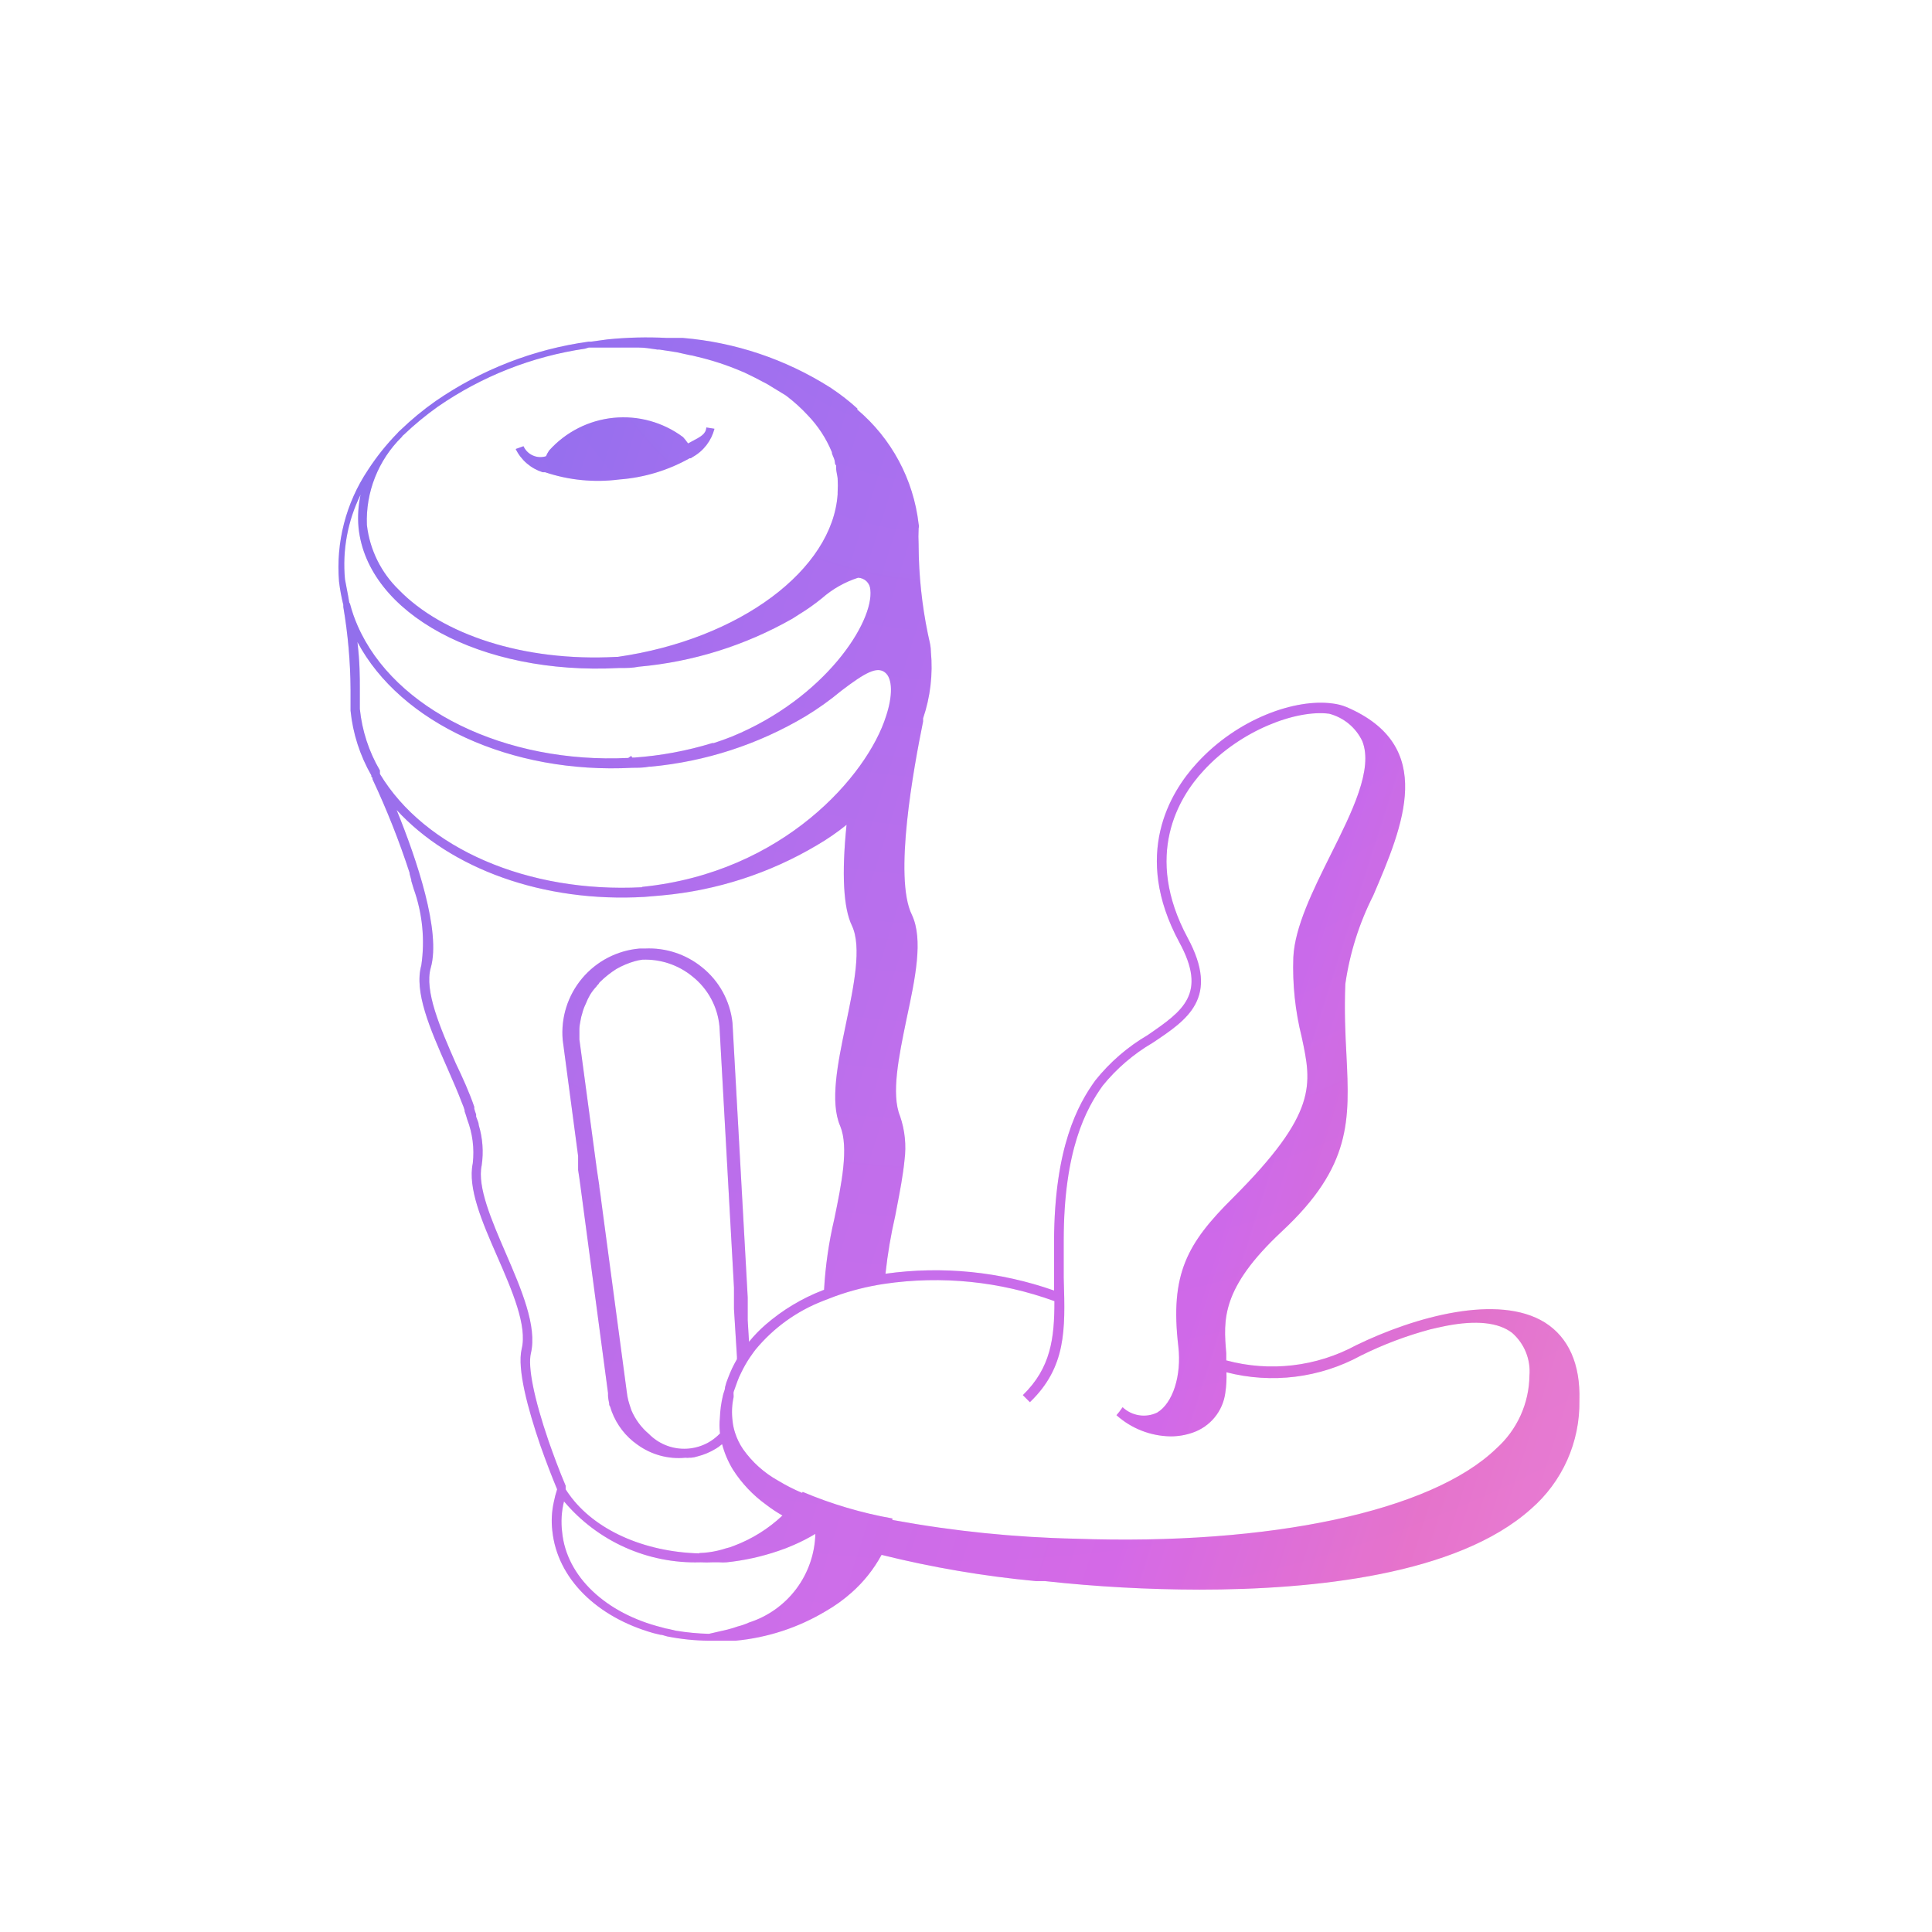
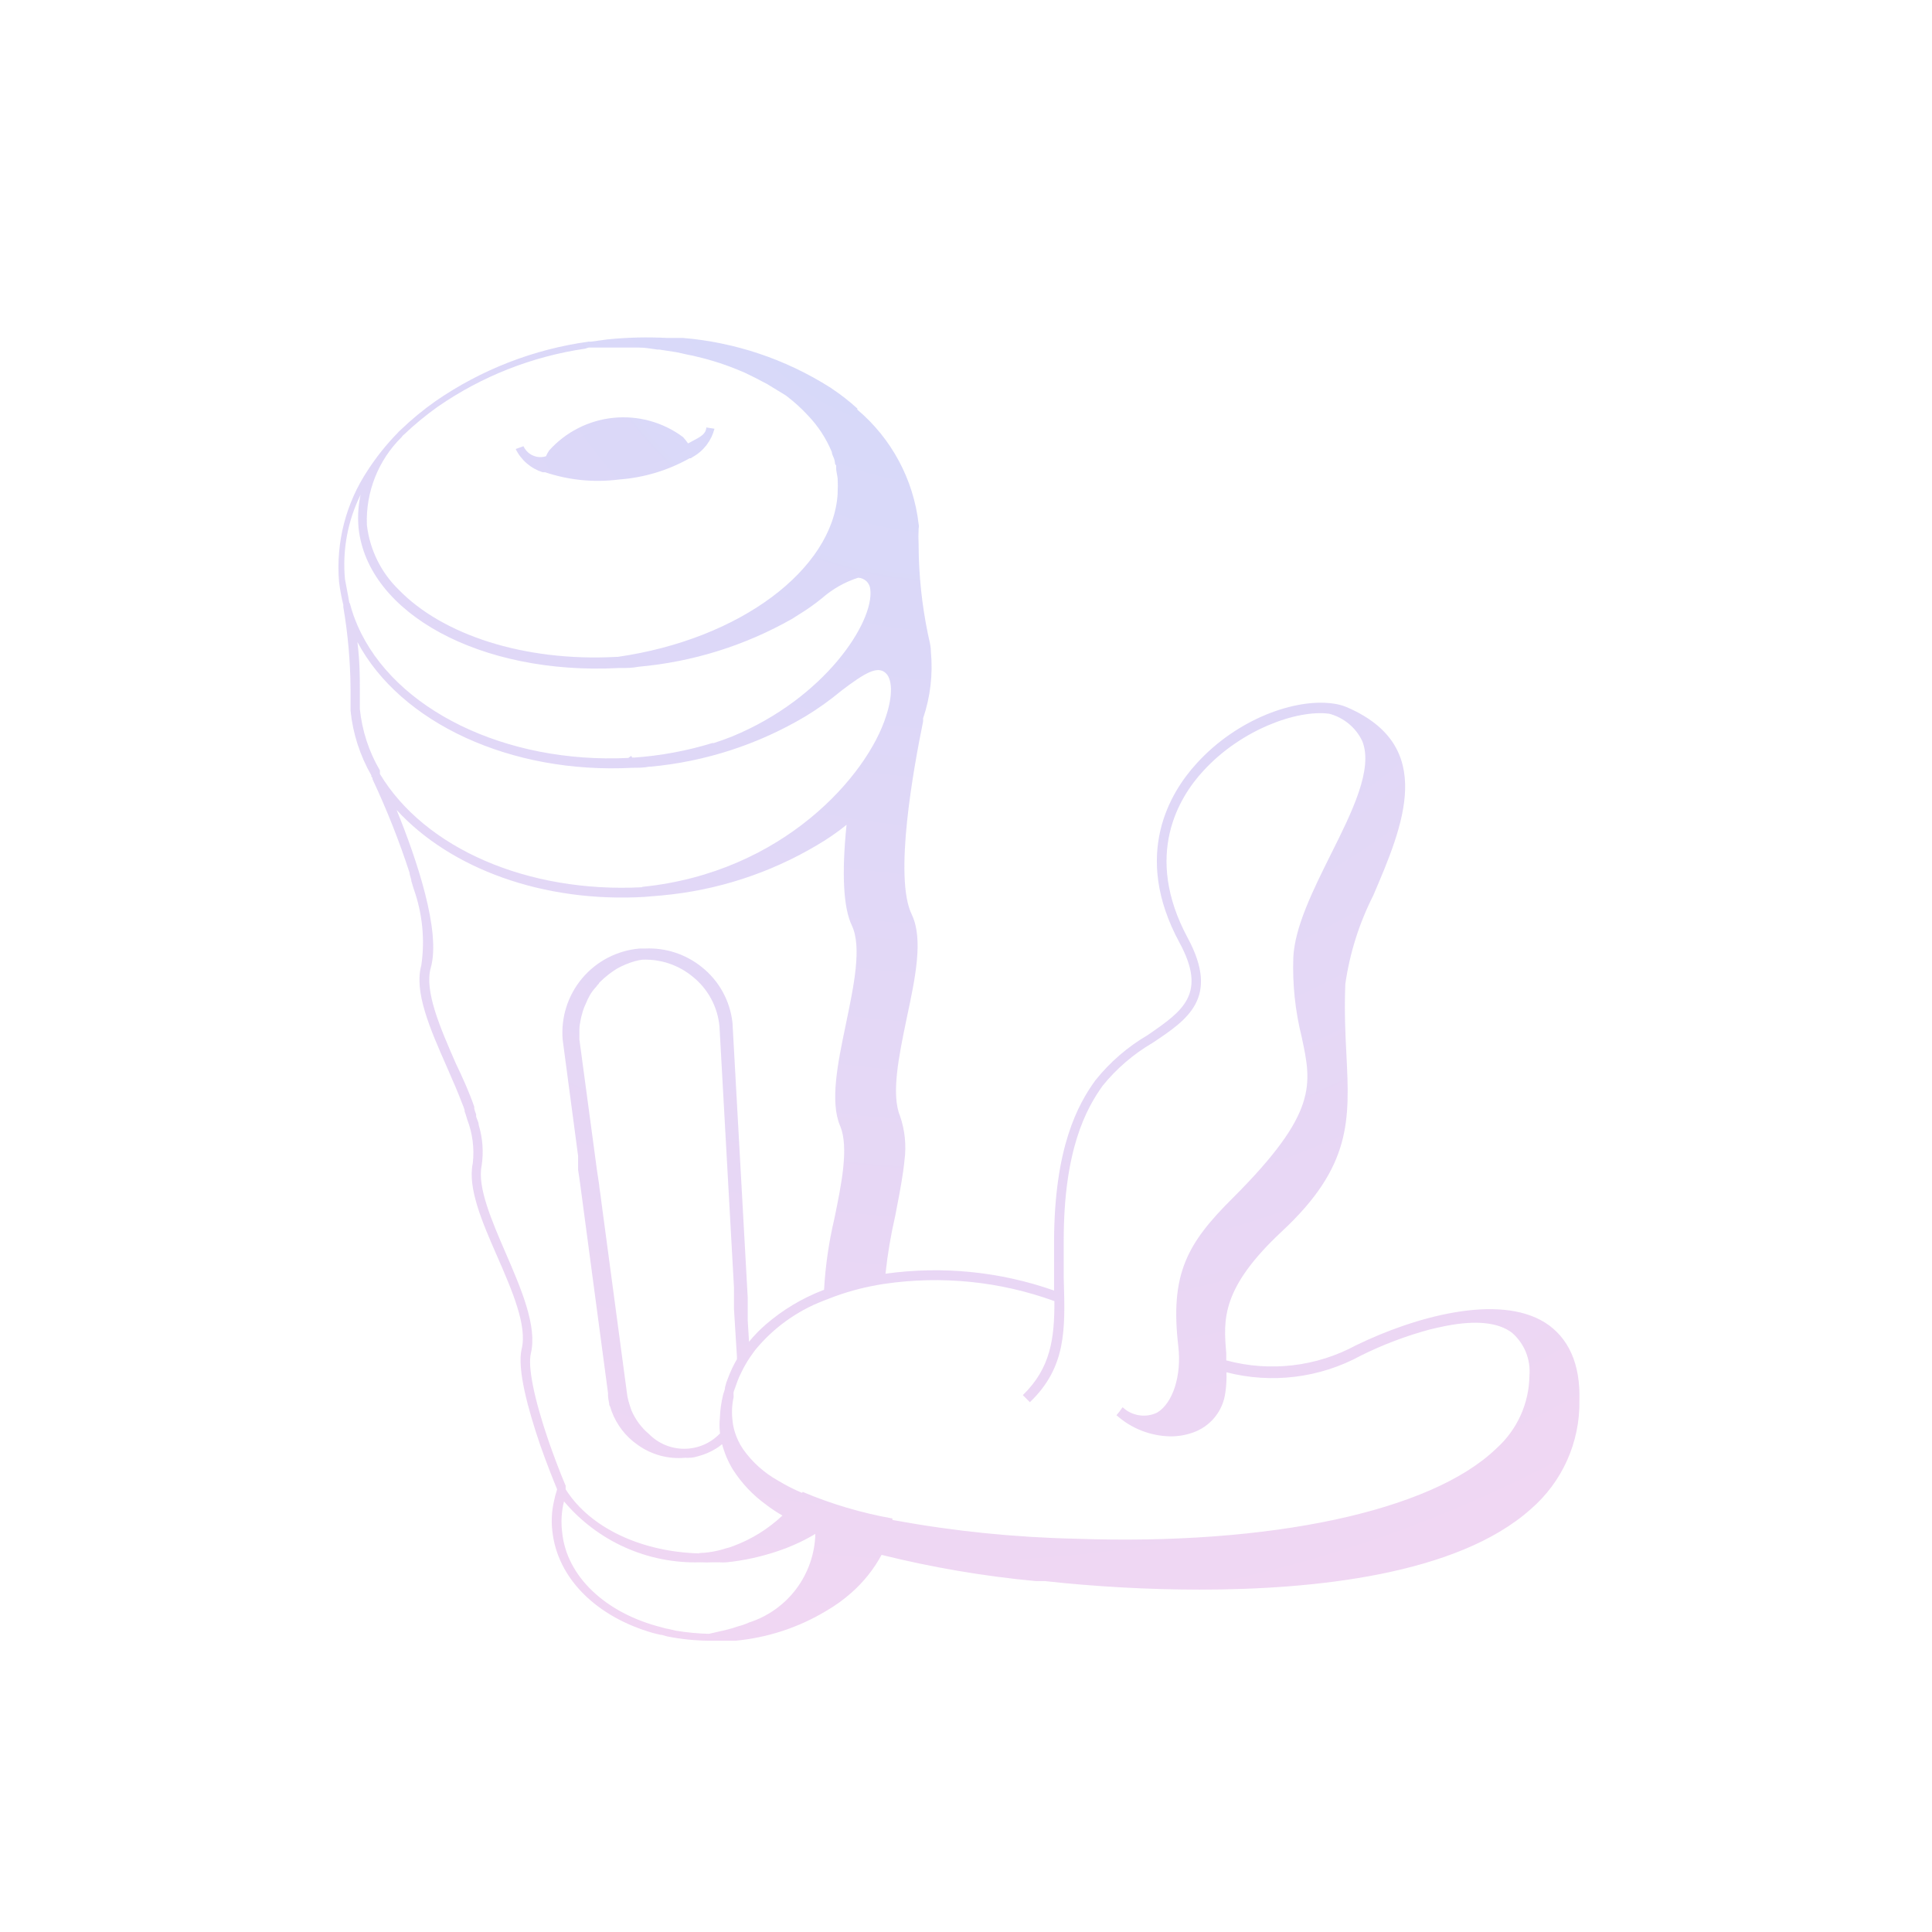
<svg xmlns="http://www.w3.org/2000/svg" width="104" height="104" viewBox="0 0 104 104" fill="none">
-   <path fill-rule="evenodd" clip-rule="evenodd" d="M50.005 34.383C50.058 34.607 50.11 34.832 50.11 35.08C50.225 36.293 50.082 37.516 49.69 38.67V38.73V38.78V38.84C49.19 41.3 48.09 47.25 49.09 49.25C49.71 50.58 49.27 52.65 48.8 54.85L48.788 54.91C48.381 56.881 47.965 58.902 48.45 60.08C48.712 60.841 48.794 61.652 48.69 62.45C48.612 63.256 48.444 64.13 48.27 65.032L48.27 65.032C48.243 65.171 48.217 65.31 48.19 65.45C47.956 66.466 47.782 67.494 47.67 68.53C47.669 68.541 47.669 68.553 47.668 68.565C50.721 68.137 53.832 68.447 56.74 69.47V68.8V66.8C56.76 61.76 58.02 59.46 58.96 58.16C59.742 57.18 60.698 56.353 61.78 55.72L61.82 55.692C63.669 54.417 64.999 53.5 63.48 50.72C60.94 46.01 62.98 42.66 64.42 41.09C66.61 38.68 69.74 37.59 71.74 37.87C71.994 37.899 72.243 37.963 72.48 38.06C77.36 40.15 75.54 44.43 73.92 48.21C73.165 49.701 72.658 51.306 72.42 52.96C72.36 54.41 72.42 55.68 72.48 56.8C72.65 60.28 72.77 62.78 69.01 66.28C65.717 69.354 65.859 71.043 66.008 72.823L66.01 72.85V73.23C68.362 73.865 70.868 73.572 73.01 72.41C76.16 70.88 80.65 69.63 83.16 71.19C84.43 71.99 85.08 73.42 85.02 75.39C85.038 76.495 84.814 77.591 84.363 78.6C83.912 79.609 83.245 80.507 82.41 81.23C78.44 84.78 70.7 85.57 64.56 85.57C61.78 85.566 59.003 85.413 56.24 85.11H55.75C52.953 84.848 50.181 84.376 47.455 83.699C47.04 84.466 46.494 85.153 45.84 85.73C45.413 86.11 44.947 86.445 44.45 86.73C42.969 87.617 41.309 88.16 39.59 88.32H39.45H38.96H38.49H38.13C37.388 88.311 36.648 88.234 35.92 88.09C35.875 88.08 35.83 88.066 35.786 88.052C35.701 88.026 35.619 88 35.54 88L35.17 87.91C32.13 87.05 29.99 84.97 29.73 82.39C29.672 81.879 29.699 81.362 29.81 80.86C29.856 80.626 29.916 80.396 29.99 80.17C29.71 79.5 29.39 78.67 29.08 77.79C28.42 75.85 27.83 73.7 28.08 72.62C28.39 71.38 27.58 69.49 26.76 67.62C25.94 65.75 25.17 63.95 25.45 62.62C25.541 61.821 25.439 61.011 25.15 60.26C25.11 60.11 25.06 59.96 25.01 59.82V59.76C24.972 59.63 24.925 59.503 24.87 59.38C24.656 58.81 24.403 58.232 24.152 57.661L24.06 57.45C23.14 55.36 22.28 53.39 22.68 51.96C22.881 50.577 22.74 49.166 22.27 47.85C22.23 47.72 22.14 47.42 22.14 47.42V47.37L22.05 47.04V46.99C21.489 45.267 20.821 43.58 20.05 41.94V41.87L19.99 41.81V41.74C19.377 40.671 18.995 39.486 18.87 38.26V37.13C18.862 35.635 18.731 34.144 18.48 32.67V32.62V32.56C18.378 32.148 18.301 31.731 18.25 31.31C18.076 29.192 18.622 27.078 19.8 25.31C20.265 24.592 20.801 23.922 21.4 23.31L21.46 23.24L21.56 23.15C22.149 22.582 22.781 22.06 23.45 21.59C25.909 19.894 28.731 18.798 31.69 18.39H31.82L32.7 18.27C33.757 18.163 34.819 18.137 35.88 18.19H36.52H36.75C39.562 18.424 42.275 19.333 44.66 20.84C44.703 20.862 44.743 20.889 44.78 20.92C45.263 21.241 45.721 21.599 46.15 21.99C46.154 22.01 46.154 22.03 46.15 22.05C47.994 23.608 49.175 25.811 49.45 28.21C49.469 28.285 49.469 28.364 49.45 28.44C49.435 28.736 49.435 29.034 49.45 29.33V29.41C49.461 30.979 49.625 32.543 49.94 34.08C49.959 34.182 49.982 34.283 50.005 34.383ZM48.034 81.818C48.036 81.792 48.038 81.766 48.04 81.74C46.382 81.445 44.761 80.966 43.21 80.31L43.175 80.361C42.728 80.172 42.295 79.951 41.88 79.7C41.135 79.284 40.492 78.707 40 78.01C39.815 77.739 39.67 77.442 39.57 77.13C39.497 76.909 39.45 76.681 39.43 76.45C39.381 76.036 39.401 75.617 39.49 75.21V75.16V75.1C39.484 75.043 39.484 74.987 39.49 74.93L39.69 74.37C39.749 74.205 39.819 74.045 39.9 73.89C40.034 73.609 40.187 73.339 40.36 73.08C40.389 73.039 40.418 72.998 40.448 72.956C40.519 72.853 40.592 72.749 40.67 72.65C41.636 71.481 42.886 70.579 44.3 70.03L44.95 69.78C45.812 69.469 46.703 69.245 47.61 69.11C50.69 68.656 53.834 68.976 56.76 70.04C56.76 72.04 56.57 73.63 55.06 75.1L55.44 75.48C57.404 73.595 57.343 71.555 57.264 68.926C57.263 68.877 57.261 68.829 57.26 68.78V66.78C57.26 61.89 58.47 59.68 59.36 58.44C60.108 57.519 61.016 56.74 62.04 56.14L62.04 56.14C63.92 54.89 65.68 53.72 63.93 50.48C61.55 46.05 63.44 42.93 64.79 41.48C66.79 39.3 69.79 38.19 71.55 38.42C71.936 38.521 72.295 38.705 72.602 38.958C72.91 39.212 73.158 39.53 73.33 39.89C73.938 41.395 72.769 43.733 71.632 46.005L71.62 46.03L71.619 46.032C70.679 47.921 69.7 49.891 69.62 51.53C69.568 52.974 69.72 54.418 70.07 55.82C70.62 58.38 70.94 59.91 66.37 64.48C63.91 66.92 62.97 68.57 63.43 72.48C63.61 74.04 63.14 75.53 62.29 76.04C61.987 76.186 61.647 76.236 61.315 76.184C60.983 76.132 60.674 75.981 60.43 75.75L60.25 76L60.1 76.18C60.903 76.901 61.941 77.306 63.02 77.32C63.422 77.32 63.821 77.253 64.2 77.12C64.665 76.962 65.076 76.676 65.387 76.296C65.698 75.916 65.897 75.457 65.96 74.97C66.014 74.606 66.034 74.238 66.02 73.87C68.46 74.499 71.048 74.178 73.26 72.97C74.454 72.378 75.703 71.906 76.99 71.56L77.38 71.47L77.85 71.37C79.46 71.06 80.66 71.18 81.4 71.75C81.724 72.034 81.978 72.39 82.139 72.789C82.301 73.189 82.366 73.621 82.33 74.05C82.321 74.793 82.157 75.527 81.849 76.204C81.541 76.88 81.095 77.485 80.54 77.98C77.05 81.35 68.37 83.2 57.91 82.83C54.618 82.759 51.338 82.425 48.1 81.83C48.078 81.826 48.056 81.822 48.034 81.818ZM42.119 81.581C41.366 82.292 40.479 82.846 39.51 83.21C39.368 83.27 39.221 83.317 39.07 83.35C38.929 83.397 38.785 83.437 38.64 83.47C38.312 83.547 37.977 83.591 37.64 83.6V83.62C34.64 83.54 31.99 82.34 30.64 80.45C30.59 80.385 30.545 80.316 30.501 80.248L30.501 80.248C30.484 80.221 30.467 80.195 30.45 80.17V79.98C30.09 79.13 29.79 78.31 29.53 77.57C28.75 75.29 28.4 73.57 28.58 72.84C28.92 71.39 28.06 69.39 27.23 67.47L27.218 67.442C26.462 65.69 25.681 63.884 25.93 62.73C26.037 62.004 25.982 61.263 25.77 60.56C25.77 60.467 25.731 60.37 25.69 60.269C25.669 60.217 25.647 60.164 25.63 60.11V59.99C25.591 59.889 25.557 59.785 25.53 59.68V59.58C25.27 58.82 24.91 58.02 24.53 57.23L24.528 57.225L24.528 57.225C23.699 55.327 22.83 53.339 23.19 52.09C23.74 50.15 22.45 46.3 21.35 43.6C24.25 46.76 29.23 48.6 34.7 48.28L35.64 48.2C38.591 47.931 41.444 47.005 43.99 45.49C44.544 45.167 45.072 44.803 45.57 44.4C45.3 47.05 45.4 48.88 45.86 49.83C46.398 50.975 45.964 53.062 45.545 55.074L45.54 55.1L45.514 55.227C45.101 57.211 44.662 59.318 45.23 60.62C45.7 61.76 45.3 63.74 44.91 65.62C44.616 66.868 44.432 68.14 44.36 69.42C44.36 69.424 44.36 69.427 44.359 69.431L44.28 69.46C43.162 69.893 42.127 70.515 41.22 71.3C40.893 71.582 40.592 71.893 40.32 72.228L40.25 71.07V70.44V69.85L39.43 55.06C39.367 54.476 39.189 53.91 38.906 53.395C38.623 52.88 38.24 52.426 37.78 52.06C36.917 51.362 35.828 51.007 34.72 51.06H34.43C33.835 51.11 33.255 51.278 32.725 51.552C32.194 51.827 31.723 52.204 31.339 52.661C30.954 53.118 30.664 53.646 30.484 54.216C30.304 54.785 30.238 55.385 30.29 55.98L31.12 62.23V62.63V62.98L31.19 63.44L31.25 63.88L32.73 74.99V75.15C32.74 75.278 32.76 75.405 32.79 75.53C32.79 75.59 32.79 75.65 32.84 75.71C33.055 76.452 33.491 77.112 34.09 77.6L34.29 77.75C35.041 78.305 35.971 78.561 36.9 78.47C36.97 78.479 37.04 78.479 37.11 78.47H37.19C37.309 78.462 37.427 78.439 37.54 78.4C37.893 78.312 38.23 78.171 38.54 77.98C38.643 77.919 38.74 77.849 38.83 77.77C38.844 77.761 38.857 77.751 38.871 77.741C38.999 78.227 39.197 78.692 39.46 79.12C39.928 79.848 40.529 80.483 41.23 80.99C41.507 81.203 41.797 81.397 42.1 81.57C42.106 81.574 42.113 81.577 42.119 81.581ZM38.759 77.165C38.755 77.137 38.753 77.108 38.75 77.08C38.725 76.837 38.725 76.593 38.75 76.35C38.764 75.929 38.821 75.51 38.92 75.1C38.931 75.047 38.95 74.995 38.968 74.942C38.999 74.854 39.03 74.764 39.03 74.67C39.07 74.502 39.123 74.339 39.19 74.18C39.321 73.828 39.481 73.489 39.67 73.165V73.04L39.51 70.46V69.87V69.31L38.73 55.26C38.682 54.734 38.529 54.224 38.278 53.76C38.027 53.296 37.684 52.888 37.27 52.56C36.513 51.941 35.556 51.621 34.58 51.66C34.445 51.676 34.311 51.703 34.18 51.74C33.831 51.839 33.495 51.98 33.18 52.16C32.87 52.356 32.582 52.584 32.32 52.84C32.276 52.874 32.242 52.919 32.22 52.97C32.172 53.01 32.132 53.057 32.1 53.11C31.976 53.242 31.866 53.386 31.77 53.54C31.676 53.7 31.596 53.867 31.53 54.04C31.448 54.206 31.384 54.38 31.34 54.56C31.332 54.594 31.325 54.617 31.317 54.641C31.303 54.681 31.289 54.725 31.27 54.83C31.264 54.867 31.256 54.906 31.248 54.946C31.221 55.09 31.19 55.249 31.19 55.39V55.96L32.13 62.96L32.19 63.36L32.26 63.83V63.88L32.33 64.36L32.39 64.83L33.74 74.93C33.757 75.082 33.784 75.232 33.82 75.38C33.862 75.538 33.91 75.683 33.96 75.83L33.99 75.92C34.2 76.411 34.522 76.846 34.93 77.19C35.178 77.443 35.473 77.644 35.8 77.781C36.126 77.918 36.476 77.988 36.83 77.988C37.184 77.988 37.534 77.918 37.861 77.781C38.187 77.644 38.482 77.443 38.73 77.19C38.74 77.182 38.749 77.174 38.759 77.165ZM33.645 83.297C32.378 82.729 31.255 81.882 30.36 80.82C30.226 81.359 30.192 81.918 30.26 82.47C30.49 84.87 32.62 86.85 35.62 87.6C35.744 87.642 35.871 87.672 36 87.69L36.38 87.78C36.969 87.878 37.563 87.934 38.16 87.95C38.48 87.88 38.96 87.77 39.16 87.72C39.36 87.67 39.55 87.61 39.72 87.55C39.926 87.498 40.127 87.428 40.32 87.34C41.337 87.014 42.227 86.38 42.867 85.525C43.506 84.67 43.864 83.637 43.89 82.57C43.514 82.796 43.123 82.996 42.72 83.17L42.31 83.34L41.89 83.49C40.989 83.797 40.057 84.002 39.11 84.1C38.98 84.11 38.85 84.11 38.72 84.1H38.32C38.13 84.11 37.94 84.11 37.75 84.1H37.68C36.292 84.139 34.913 83.865 33.645 83.297ZM21.68 23.45L21.62 23.53C20.996 24.145 20.508 24.883 20.186 25.698C19.864 26.512 19.715 27.385 19.75 28.26C19.903 29.587 20.511 30.82 21.47 31.75C23.8 34.15 28.18 35.63 33.18 35.36H33.25C39.85 34.41 44.82 30.65 45.09 26.6V26.51C45.105 26.257 45.105 26.003 45.09 25.75C45.082 25.672 45.067 25.595 45.052 25.52L45.052 25.52L45.052 25.52C45.031 25.412 45.01 25.306 45.01 25.2C45.005 25.153 45.005 25.107 45.01 25.06C44.952 24.996 44.948 24.952 44.942 24.89C44.938 24.855 44.934 24.814 44.92 24.76C44.904 24.7 44.878 24.641 44.853 24.584C44.816 24.499 44.78 24.418 44.78 24.34C44.474 23.597 44.029 22.918 43.47 22.34C43.132 21.976 42.764 21.642 42.37 21.34L42.29 21.28C41.95 21.07 41.62 20.87 41.29 20.67L41.29 20.67L41.29 20.67L41.29 20.67L41.04 20.54C40.76 20.39 40.49 20.25 40.19 20.11C40.103 20.064 40.013 20.024 39.92 19.99C39.129 19.65 38.309 19.383 37.47 19.19C37.349 19.155 37.225 19.128 37.1 19.11L36.42 18.96L35.51 18.82C35.474 18.815 35.437 18.815 35.4 18.82L35.275 18.801C34.984 18.756 34.688 18.71 34.4 18.71H34.14H34.08H33.08H32.95H32.21H31.69L31.49 18.77C28.645 19.187 25.935 20.255 23.57 21.89C22.924 22.349 22.313 22.853 21.74 23.4L21.68 23.45ZM18.659 31.652C18.712 31.922 18.762 32.182 18.8 32.43L18.84 32.5C18.945 32.904 19.082 33.298 19.25 33.68C21.22 38.2 27.21 41.12 33.82 40.8L33.98 40.69L34.03 40.78H34.14C35.565 40.681 36.974 40.419 38.34 40H38.42C38.76 39.89 39.1 39.77 39.42 39.64C44.41 37.58 47.05 33.49 46.85 31.74C46.84 31.57 46.767 31.41 46.645 31.291C46.522 31.173 46.36 31.105 46.19 31.1C45.475 31.331 44.815 31.705 44.25 32.2C43.86 32.517 43.449 32.808 43.02 33.07L42.66 33.3C40.118 34.748 37.294 35.631 34.38 35.89C34.04 35.96 33.71 35.96 33.38 35.96H33.38H33.3C25.9 36.35 19.77 33.03 19.3 28.4C19.247 27.808 19.284 27.211 19.41 26.63C18.715 28.04 18.424 29.615 18.57 31.18C18.599 31.34 18.63 31.498 18.659 31.652ZM34.57 47.74C42.18 46.97 46.69 41.72 47.69 38.57C48.06 37.47 48.06 36.51 47.63 36.19C47.2 35.87 46.59 36.19 45.28 37.19C44.675 37.694 44.033 38.152 43.36 38.56C40.817 40.074 37.967 41 35.02 41.27H34.95C34.65 41.33 34.35 41.33 34.05 41.33C27.51 41.68 21.56 38.92 19.24 34.56C19.37 35.64 19.37 36.44 19.37 37.08V38.16C19.488 39.328 19.857 40.457 20.45 41.47V41.57C20.448 41.6 20.448 41.63 20.45 41.66C22.87 45.68 28.42 48.08 34.57 47.76V47.74ZM36.77 23.53C36.866 23.638 36.956 23.752 37.04 23.87C37.136 23.816 37.229 23.767 37.315 23.721L37.316 23.721L37.316 23.721C37.722 23.505 38.004 23.356 38.02 23.01L38.46 23.08C38.378 23.399 38.232 23.698 38.031 23.96C37.83 24.221 37.578 24.439 37.29 24.6L37.18 24.67H37.12C35.959 25.322 34.668 25.711 33.34 25.81C31.994 25.986 30.626 25.852 29.34 25.42H29.21C28.896 25.321 28.606 25.159 28.357 24.944C28.107 24.729 27.904 24.466 27.76 24.17L28.18 24.02C28.281 24.242 28.46 24.42 28.683 24.519C28.906 24.619 29.157 24.633 29.39 24.56C29.437 24.451 29.494 24.348 29.56 24.25C30.455 23.252 31.691 22.624 33.025 22.491C34.359 22.357 35.695 22.728 36.77 23.53Z" fill="url(#paint0_linear_437_5386)" />
  <path fill-rule="evenodd" clip-rule="evenodd" d="M50.005 34.383C50.058 34.607 50.11 34.832 50.11 35.08C50.225 36.293 50.082 37.516 49.69 38.67V38.73V38.78V38.84C49.19 41.3 48.09 47.25 49.09 49.25C49.71 50.58 49.27 52.65 48.8 54.85L48.788 54.91C48.381 56.881 47.965 58.902 48.45 60.08C48.712 60.841 48.794 61.652 48.69 62.45C48.612 63.256 48.444 64.13 48.27 65.032L48.27 65.032C48.243 65.171 48.217 65.31 48.19 65.45C47.956 66.466 47.782 67.494 47.67 68.53C47.669 68.541 47.669 68.553 47.668 68.565C50.721 68.137 53.832 68.447 56.74 69.47V68.8V66.8C56.76 61.76 58.02 59.46 58.96 58.16C59.742 57.18 60.698 56.353 61.78 55.72L61.82 55.692C63.669 54.417 64.999 53.5 63.48 50.72C60.94 46.01 62.98 42.66 64.42 41.09C66.61 38.68 69.74 37.59 71.74 37.87C71.994 37.899 72.243 37.963 72.48 38.06C77.36 40.15 75.54 44.43 73.92 48.21C73.165 49.701 72.658 51.306 72.42 52.96C72.36 54.41 72.42 55.68 72.48 56.8C72.65 60.28 72.77 62.78 69.01 66.28C65.717 69.354 65.859 71.043 66.008 72.823L66.01 72.85V73.23C68.362 73.865 70.868 73.572 73.01 72.41C76.16 70.88 80.65 69.63 83.16 71.19C84.43 71.99 85.08 73.42 85.02 75.39C85.038 76.495 84.814 77.591 84.363 78.6C83.912 79.609 83.245 80.507 82.41 81.23C78.44 84.78 70.7 85.57 64.56 85.57C61.78 85.566 59.003 85.413 56.24 85.11H55.75C52.953 84.848 50.181 84.376 47.455 83.699C47.04 84.466 46.494 85.153 45.84 85.73C45.413 86.11 44.947 86.445 44.45 86.73C42.969 87.617 41.309 88.16 39.59 88.32H39.45H38.96H38.49H38.13C37.388 88.311 36.648 88.234 35.92 88.09C35.875 88.08 35.83 88.066 35.786 88.052C35.701 88.026 35.619 88 35.54 88L35.17 87.91C32.13 87.05 29.99 84.97 29.73 82.39C29.672 81.879 29.699 81.362 29.81 80.86C29.856 80.626 29.916 80.396 29.99 80.17C29.71 79.5 29.39 78.67 29.08 77.79C28.42 75.85 27.83 73.7 28.08 72.62C28.39 71.38 27.58 69.49 26.76 67.62C25.94 65.75 25.17 63.95 25.45 62.62C25.541 61.821 25.439 61.011 25.15 60.26C25.11 60.11 25.06 59.96 25.01 59.82V59.76C24.972 59.63 24.925 59.503 24.87 59.38C24.656 58.81 24.403 58.232 24.152 57.661L24.06 57.45C23.14 55.36 22.28 53.39 22.68 51.96C22.881 50.577 22.74 49.166 22.27 47.85C22.23 47.72 22.14 47.42 22.14 47.42V47.37L22.05 47.04V46.99C21.489 45.267 20.821 43.58 20.05 41.94V41.87L19.99 41.81V41.74C19.377 40.671 18.995 39.486 18.87 38.26V37.13C18.862 35.635 18.731 34.144 18.48 32.67V32.62V32.56C18.378 32.148 18.301 31.731 18.25 31.31C18.076 29.192 18.622 27.078 19.8 25.31C20.265 24.592 20.801 23.922 21.4 23.31L21.46 23.24L21.56 23.15C22.149 22.582 22.781 22.06 23.45 21.59C25.909 19.894 28.731 18.798 31.69 18.39H31.82L32.7 18.27C33.757 18.163 34.819 18.137 35.88 18.19H36.52H36.75C39.562 18.424 42.275 19.333 44.66 20.84C44.703 20.862 44.743 20.889 44.78 20.92C45.263 21.241 45.721 21.599 46.15 21.99C46.154 22.01 46.154 22.03 46.15 22.05C47.994 23.608 49.175 25.811 49.45 28.21C49.469 28.285 49.469 28.364 49.45 28.44C49.435 28.736 49.435 29.034 49.45 29.33V29.41C49.461 30.979 49.625 32.543 49.94 34.08C49.959 34.182 49.982 34.283 50.005 34.383ZM48.034 81.818C48.036 81.792 48.038 81.766 48.04 81.74C46.382 81.445 44.761 80.966 43.21 80.31L43.175 80.361C42.728 80.172 42.295 79.951 41.88 79.7C41.135 79.284 40.492 78.707 40 78.01C39.815 77.739 39.67 77.442 39.57 77.13C39.497 76.909 39.45 76.681 39.43 76.45C39.381 76.036 39.401 75.617 39.49 75.21V75.16V75.1C39.484 75.043 39.484 74.987 39.49 74.93L39.69 74.37C39.749 74.205 39.819 74.045 39.9 73.89C40.034 73.609 40.187 73.339 40.36 73.08C40.389 73.039 40.418 72.998 40.448 72.956C40.519 72.853 40.592 72.749 40.67 72.65C41.636 71.481 42.886 70.579 44.3 70.03L44.95 69.78C45.812 69.469 46.703 69.245 47.61 69.11C50.69 68.656 53.834 68.976 56.76 70.04C56.76 72.04 56.57 73.63 55.06 75.1L55.44 75.48C57.404 73.595 57.343 71.555 57.264 68.926C57.263 68.877 57.261 68.829 57.26 68.78V66.78C57.26 61.89 58.47 59.68 59.36 58.44C60.108 57.519 61.016 56.74 62.04 56.14L62.04 56.14C63.92 54.89 65.68 53.72 63.93 50.48C61.55 46.05 63.44 42.93 64.79 41.48C66.79 39.3 69.79 38.19 71.55 38.42C71.936 38.521 72.295 38.705 72.602 38.958C72.91 39.212 73.158 39.53 73.33 39.89C73.938 41.395 72.769 43.733 71.632 46.005L71.62 46.03L71.619 46.032C70.679 47.921 69.7 49.891 69.62 51.53C69.568 52.974 69.72 54.418 70.07 55.82C70.62 58.38 70.94 59.91 66.37 64.48C63.91 66.92 62.97 68.57 63.43 72.48C63.61 74.04 63.14 75.53 62.29 76.04C61.987 76.186 61.647 76.236 61.315 76.184C60.983 76.132 60.674 75.981 60.43 75.75L60.25 76L60.1 76.18C60.903 76.901 61.941 77.306 63.02 77.32C63.422 77.32 63.821 77.253 64.2 77.12C64.665 76.962 65.076 76.676 65.387 76.296C65.698 75.916 65.897 75.457 65.96 74.97C66.014 74.606 66.034 74.238 66.02 73.87C68.46 74.499 71.048 74.178 73.26 72.97C74.454 72.378 75.703 71.906 76.99 71.56L77.38 71.47L77.85 71.37C79.46 71.06 80.66 71.18 81.4 71.75C81.724 72.034 81.978 72.39 82.139 72.789C82.301 73.189 82.366 73.621 82.33 74.05C82.321 74.793 82.157 75.527 81.849 76.204C81.541 76.88 81.095 77.485 80.54 77.98C77.05 81.35 68.37 83.2 57.91 82.83C54.618 82.759 51.338 82.425 48.1 81.83C48.078 81.826 48.056 81.822 48.034 81.818ZM42.119 81.581C41.366 82.292 40.479 82.846 39.51 83.21C39.368 83.27 39.221 83.317 39.07 83.35C38.929 83.397 38.785 83.437 38.64 83.47C38.312 83.547 37.977 83.591 37.64 83.6V83.62C34.64 83.54 31.99 82.34 30.64 80.45C30.59 80.385 30.545 80.316 30.501 80.248L30.501 80.248C30.484 80.221 30.467 80.195 30.45 80.17V79.98C30.09 79.13 29.79 78.31 29.53 77.57C28.75 75.29 28.4 73.57 28.58 72.84C28.92 71.39 28.06 69.39 27.23 67.47L27.218 67.442C26.462 65.69 25.681 63.884 25.93 62.73C26.037 62.004 25.982 61.263 25.77 60.56C25.77 60.467 25.731 60.37 25.69 60.269C25.669 60.217 25.647 60.164 25.63 60.11V59.99C25.591 59.889 25.557 59.785 25.53 59.68V59.58C25.27 58.82 24.91 58.02 24.53 57.23L24.528 57.225L24.528 57.225C23.699 55.327 22.83 53.339 23.19 52.09C23.74 50.15 22.45 46.3 21.35 43.6C24.25 46.76 29.23 48.6 34.7 48.28L35.64 48.2C38.591 47.931 41.444 47.005 43.99 45.49C44.544 45.167 45.072 44.803 45.57 44.4C45.3 47.05 45.4 48.88 45.86 49.83C46.398 50.975 45.964 53.062 45.545 55.074L45.54 55.1L45.514 55.227C45.101 57.211 44.662 59.318 45.23 60.62C45.7 61.76 45.3 63.74 44.91 65.62C44.616 66.868 44.432 68.14 44.36 69.42C44.36 69.424 44.36 69.427 44.359 69.431L44.28 69.46C43.162 69.893 42.127 70.515 41.22 71.3C40.893 71.582 40.592 71.893 40.32 72.228L40.25 71.07V70.44V69.85L39.43 55.06C39.367 54.476 39.189 53.91 38.906 53.395C38.623 52.88 38.24 52.426 37.78 52.06C36.917 51.362 35.828 51.007 34.72 51.06H34.43C33.835 51.11 33.255 51.278 32.725 51.552C32.194 51.827 31.723 52.204 31.339 52.661C30.954 53.118 30.664 53.646 30.484 54.216C30.304 54.785 30.238 55.385 30.29 55.98L31.12 62.23V62.63V62.98L31.19 63.44L31.25 63.88L32.73 74.99V75.15C32.74 75.278 32.76 75.405 32.79 75.53C32.79 75.59 32.79 75.65 32.84 75.71C33.055 76.452 33.491 77.112 34.09 77.6L34.29 77.75C35.041 78.305 35.971 78.561 36.9 78.47C36.97 78.479 37.04 78.479 37.11 78.47H37.19C37.309 78.462 37.427 78.439 37.54 78.4C37.893 78.312 38.23 78.171 38.54 77.98C38.643 77.919 38.74 77.849 38.83 77.77C38.844 77.761 38.857 77.751 38.871 77.741C38.999 78.227 39.197 78.692 39.46 79.12C39.928 79.848 40.529 80.483 41.23 80.99C41.507 81.203 41.797 81.397 42.1 81.57C42.106 81.574 42.113 81.577 42.119 81.581ZM38.759 77.165C38.755 77.137 38.753 77.108 38.75 77.08C38.725 76.837 38.725 76.593 38.75 76.35C38.764 75.929 38.821 75.51 38.92 75.1C38.931 75.047 38.95 74.995 38.968 74.942C38.999 74.854 39.03 74.764 39.03 74.67C39.07 74.502 39.123 74.339 39.19 74.18C39.321 73.828 39.481 73.489 39.67 73.165V73.04L39.51 70.46V69.87V69.31L38.73 55.26C38.682 54.734 38.529 54.224 38.278 53.76C38.027 53.296 37.684 52.888 37.27 52.56C36.513 51.941 35.556 51.621 34.58 51.66C34.445 51.676 34.311 51.703 34.18 51.74C33.831 51.839 33.495 51.98 33.18 52.16C32.87 52.356 32.582 52.584 32.32 52.84C32.276 52.874 32.242 52.919 32.22 52.97C32.172 53.01 32.132 53.057 32.1 53.11C31.976 53.242 31.866 53.386 31.77 53.54C31.676 53.7 31.596 53.867 31.53 54.04C31.448 54.206 31.384 54.38 31.34 54.56C31.332 54.594 31.325 54.617 31.317 54.641C31.303 54.681 31.289 54.725 31.27 54.83C31.264 54.867 31.256 54.906 31.248 54.946C31.221 55.09 31.19 55.249 31.19 55.39V55.96L32.13 62.96L32.19 63.36L32.26 63.83V63.88L32.33 64.36L32.39 64.83L33.74 74.93C33.757 75.082 33.784 75.232 33.82 75.38C33.862 75.538 33.91 75.683 33.96 75.83L33.99 75.92C34.2 76.411 34.522 76.846 34.93 77.19C35.178 77.443 35.473 77.644 35.8 77.781C36.126 77.918 36.476 77.988 36.83 77.988C37.184 77.988 37.534 77.918 37.861 77.781C38.187 77.644 38.482 77.443 38.73 77.19C38.74 77.182 38.749 77.174 38.759 77.165ZM33.645 83.297C32.378 82.729 31.255 81.882 30.36 80.82C30.226 81.359 30.192 81.918 30.26 82.47C30.49 84.87 32.62 86.85 35.62 87.6C35.744 87.642 35.871 87.672 36 87.69L36.38 87.78C36.969 87.878 37.563 87.934 38.16 87.95C38.48 87.88 38.96 87.77 39.16 87.72C39.36 87.67 39.55 87.61 39.72 87.55C39.926 87.498 40.127 87.428 40.32 87.34C41.337 87.014 42.227 86.38 42.867 85.525C43.506 84.67 43.864 83.637 43.89 82.57C43.514 82.796 43.123 82.996 42.72 83.17L42.31 83.34L41.89 83.49C40.989 83.797 40.057 84.002 39.11 84.1C38.98 84.11 38.85 84.11 38.72 84.1H38.32C38.13 84.11 37.94 84.11 37.75 84.1H37.68C36.292 84.139 34.913 83.865 33.645 83.297ZM21.68 23.45L21.62 23.53C20.996 24.145 20.508 24.883 20.186 25.698C19.864 26.512 19.715 27.385 19.75 28.26C19.903 29.587 20.511 30.82 21.47 31.75C23.8 34.15 28.18 35.63 33.18 35.36H33.25C39.85 34.41 44.82 30.65 45.09 26.6V26.51C45.105 26.257 45.105 26.003 45.09 25.75C45.082 25.672 45.067 25.595 45.052 25.52L45.052 25.52L45.052 25.52C45.031 25.412 45.01 25.306 45.01 25.2C45.005 25.153 45.005 25.107 45.01 25.06C44.952 24.996 44.948 24.952 44.942 24.89C44.938 24.855 44.934 24.814 44.92 24.76C44.904 24.7 44.878 24.641 44.853 24.584C44.816 24.499 44.78 24.418 44.78 24.34C44.474 23.597 44.029 22.918 43.47 22.34C43.132 21.976 42.764 21.642 42.37 21.34L42.29 21.28C41.95 21.07 41.62 20.87 41.29 20.67L41.29 20.67L41.29 20.67L41.29 20.67L41.04 20.54C40.76 20.39 40.49 20.25 40.19 20.11C40.103 20.064 40.013 20.024 39.92 19.99C39.129 19.65 38.309 19.383 37.47 19.19C37.349 19.155 37.225 19.128 37.1 19.11L36.42 18.96L35.51 18.82C35.474 18.815 35.437 18.815 35.4 18.82L35.275 18.801C34.984 18.756 34.688 18.71 34.4 18.71H34.14H34.08H33.08H32.95H32.21H31.69L31.49 18.77C28.645 19.187 25.935 20.255 23.57 21.89C22.924 22.349 22.313 22.853 21.74 23.4L21.68 23.45ZM18.659 31.652C18.712 31.922 18.762 32.182 18.8 32.43L18.84 32.5C18.945 32.904 19.082 33.298 19.25 33.68C21.22 38.2 27.21 41.12 33.82 40.8L33.98 40.69L34.03 40.78H34.14C35.565 40.681 36.974 40.419 38.34 40H38.42C38.76 39.89 39.1 39.77 39.42 39.64C44.41 37.58 47.05 33.49 46.85 31.74C46.84 31.57 46.767 31.41 46.645 31.291C46.522 31.173 46.36 31.105 46.19 31.1C45.475 31.331 44.815 31.705 44.25 32.2C43.86 32.517 43.449 32.808 43.02 33.07L42.66 33.3C40.118 34.748 37.294 35.631 34.38 35.89C34.04 35.96 33.71 35.96 33.38 35.96H33.38H33.3C25.9 36.35 19.77 33.03 19.3 28.4C19.247 27.808 19.284 27.211 19.41 26.63C18.715 28.04 18.424 29.615 18.57 31.18C18.599 31.34 18.63 31.498 18.659 31.652ZM34.57 47.74C42.18 46.97 46.69 41.72 47.69 38.57C48.06 37.47 48.06 36.51 47.63 36.19C47.2 35.87 46.59 36.19 45.28 37.19C44.675 37.694 44.033 38.152 43.36 38.56C40.817 40.074 37.967 41 35.02 41.27H34.95C34.65 41.33 34.35 41.33 34.05 41.33C27.51 41.68 21.56 38.92 19.24 34.56C19.37 35.64 19.37 36.44 19.37 37.08V38.16C19.488 39.328 19.857 40.457 20.45 41.47V41.57C20.448 41.6 20.448 41.63 20.45 41.66C22.87 45.68 28.42 48.08 34.57 47.76V47.74ZM36.77 23.53C36.866 23.638 36.956 23.752 37.04 23.87C37.136 23.816 37.229 23.767 37.315 23.721L37.316 23.721L37.316 23.721C37.722 23.505 38.004 23.356 38.02 23.01L38.46 23.08C38.378 23.399 38.232 23.698 38.031 23.96C37.83 24.221 37.578 24.439 37.29 24.6L37.18 24.67H37.12C35.959 25.322 34.668 25.711 33.34 25.81C31.994 25.986 30.626 25.852 29.34 25.42H29.21C28.896 25.321 28.606 25.159 28.357 24.944C28.107 24.729 27.904 24.466 27.76 24.17L28.18 24.02C28.281 24.242 28.46 24.42 28.683 24.519C28.906 24.619 29.157 24.633 29.39 24.56C29.437 24.451 29.494 24.348 29.56 24.25C30.455 23.252 31.691 22.624 33.025 22.491C34.359 22.357 35.695 22.728 36.77 23.53Z" fill="url(#paint1_radial_437_5386)" fill-opacity="0.22" style="mix-blend-mode:darken" />
  <defs>
    <linearGradient id="paint0_linear_437_5386" x1="-6.75" y1="8.059" x2="104.074" y2="43.423" gradientUnits="userSpaceOnUse">
      <stop stop-color="#62B8F2" />
      <stop offset="0.135" stop-color="#7D96F2" />
      <stop offset="0.267" stop-color="#9678F2" />
      <stop offset="0.446" stop-color="#BD79F2" />
      <stop offset="0.6" stop-color="#D179F2" />
      <stop offset="0.744" stop-color="#DD72F0" />
      <stop offset="0.873" stop-color="#F27FCC" />
      <stop offset="1" stop-color="#F695E0" />
    </linearGradient>
    <radialGradient id="paint1_radial_437_5386" cx="0" cy="0" r="1" gradientUnits="userSpaceOnUse" gradientTransform="translate(51.799 7.531) rotate(88.787) scale(96.707 92.115)">
      <stop stop-color="#2F53EC" />
      <stop offset="1" stop-color="#D745BF" />
    </radialGradient>
  </defs>
</svg>